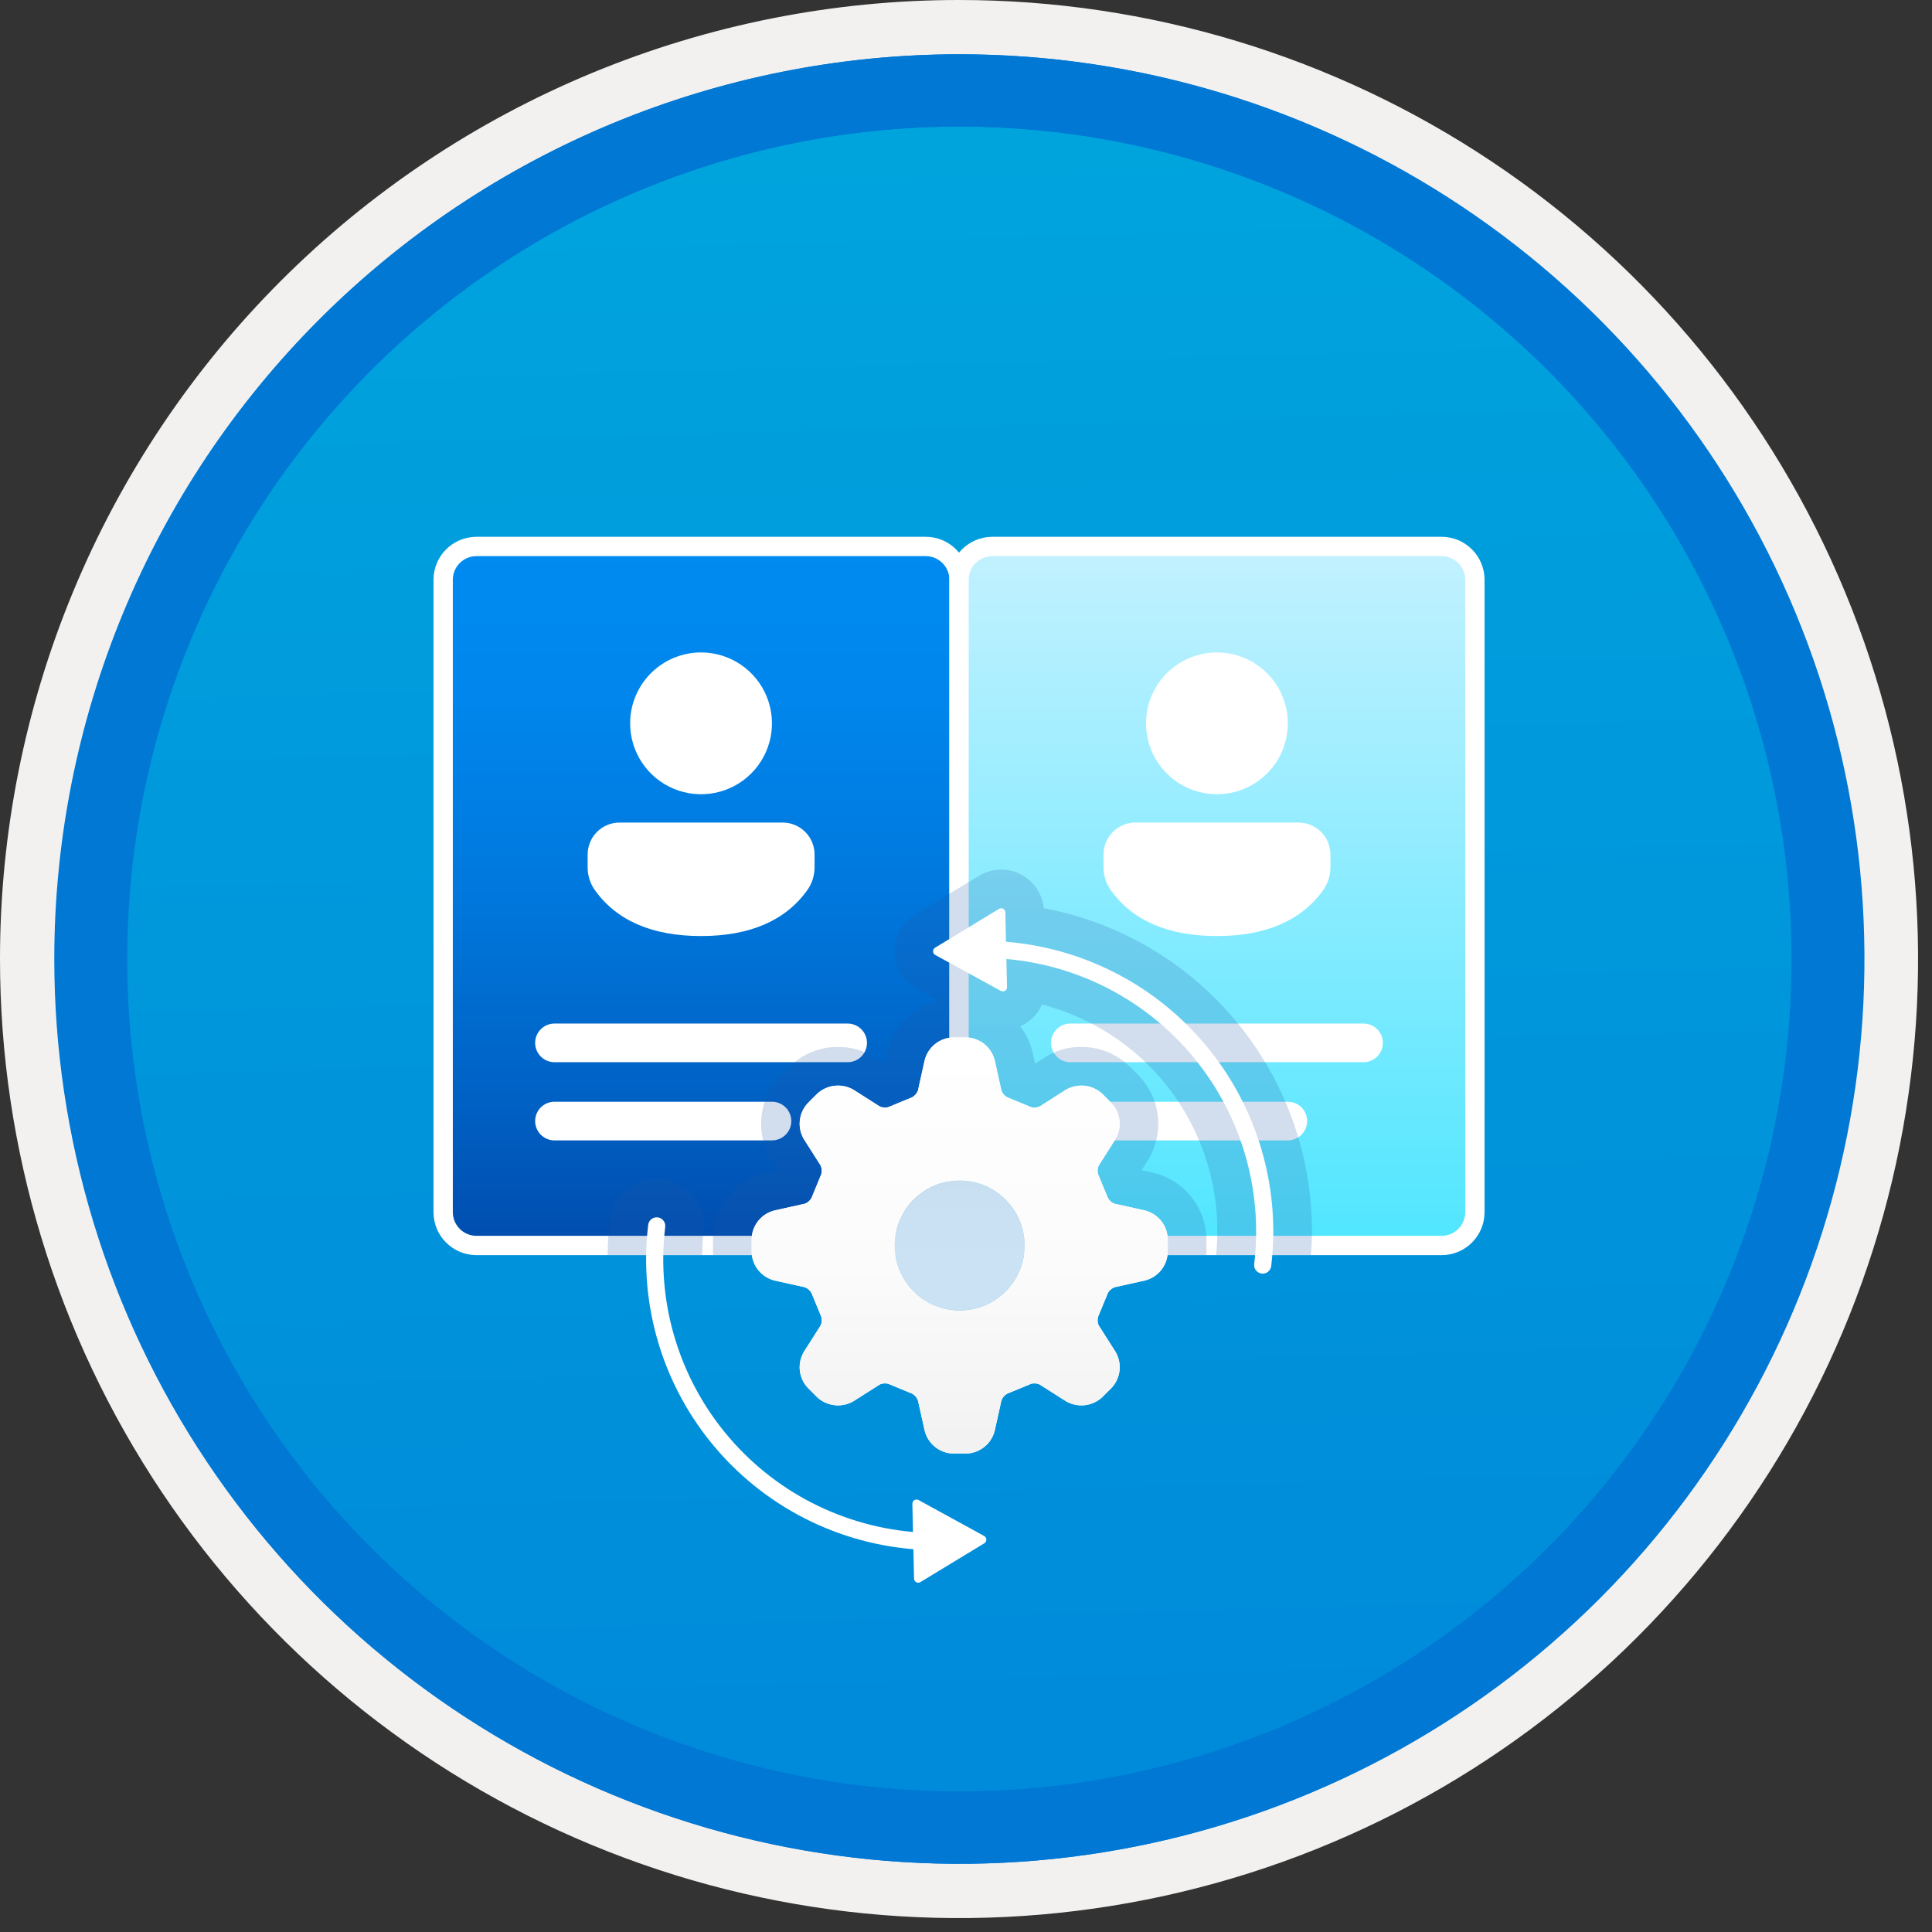
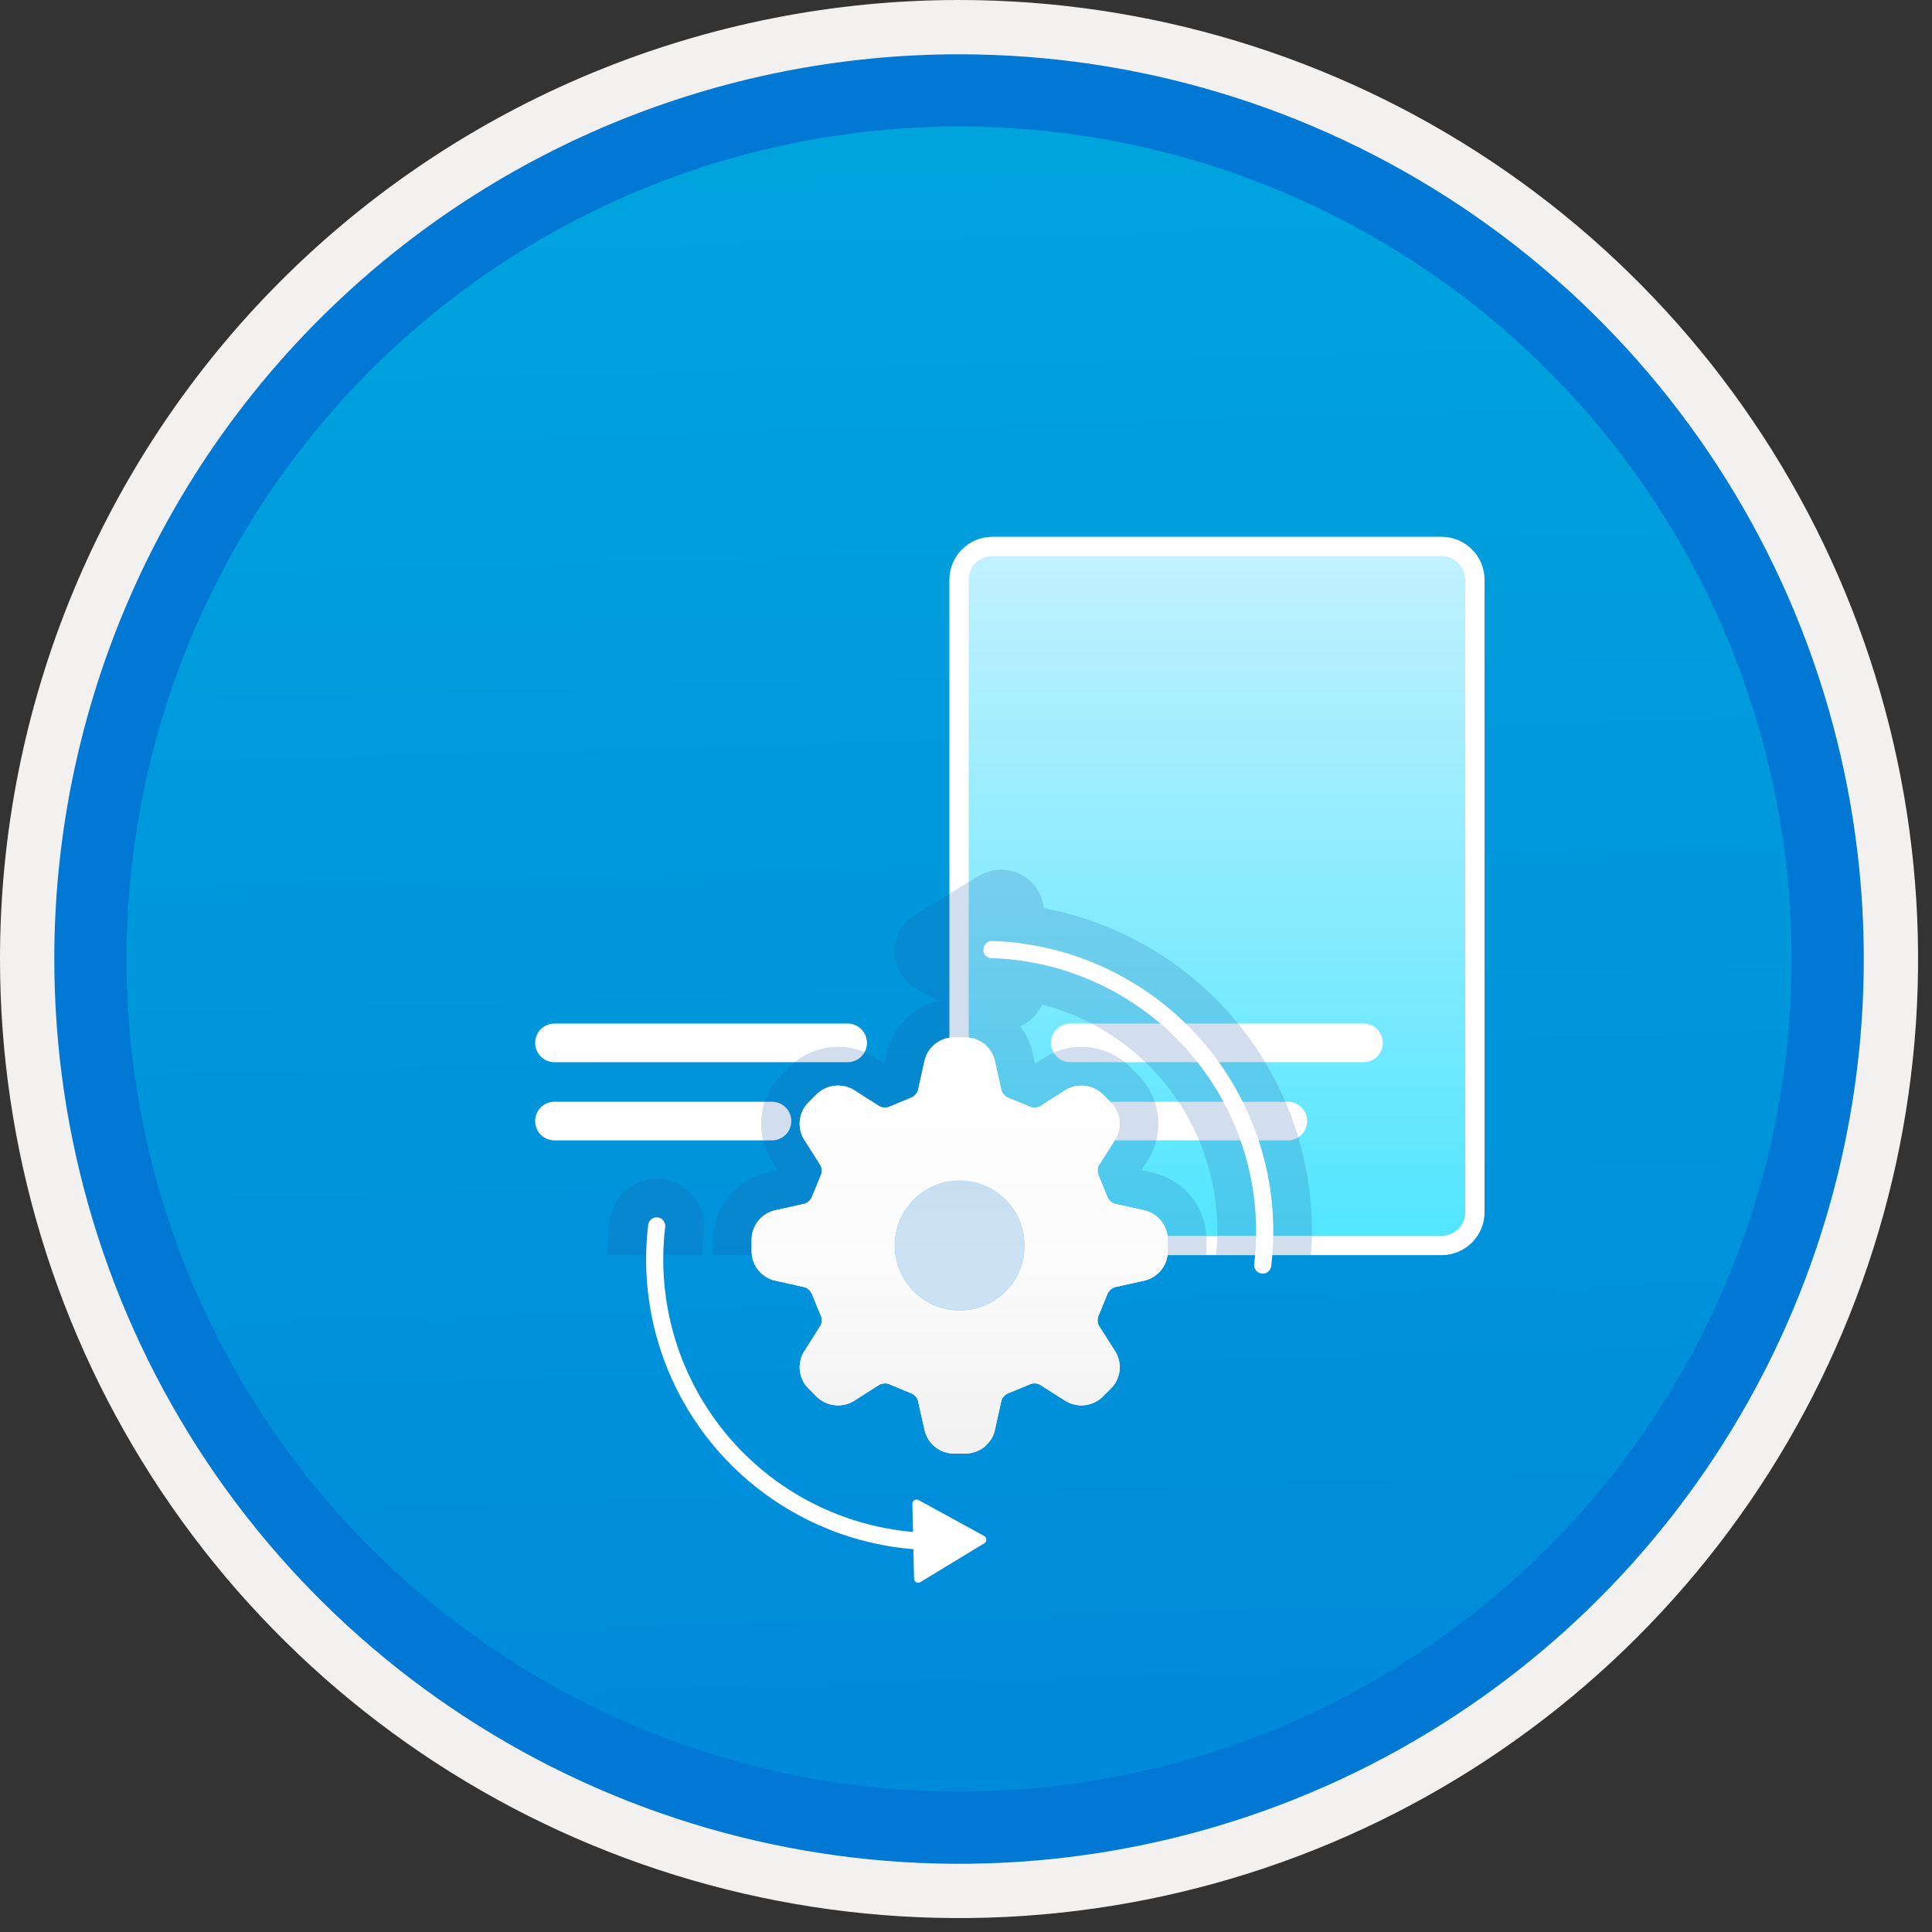
<svg xmlns="http://www.w3.org/2000/svg" width="100" height="100" viewBox="0 0 100 100" fill="none">
  <rect x="0" y="0" width="100" height="100" fill="#333333" stroke="none" />
  <g clip-path="url(#clip0_1028_1105)">
    <path d="M49.64 96.45C40.382 96.45 31.332 93.705 23.634 88.561C15.936 83.418 9.936 76.107 6.393 67.553C2.85 59 1.923 49.588 3.73 40.508C5.536 31.428 9.994 23.087 16.54 16.54C23.087 9.994 31.428 5.536 40.508 3.729C49.588 1.923 59 2.85 67.553 6.393C76.107 9.936 83.418 15.936 88.561 23.634C93.705 31.332 96.45 40.382 96.45 49.64C96.451 55.787 95.24 61.874 92.888 67.554C90.535 73.233 87.088 78.394 82.741 82.741C78.394 87.087 73.234 90.535 67.554 92.888C61.875 95.24 55.787 96.45 49.64 96.45V96.45Z" fill="url(#paint0_linear_1028_1105)" />
    <path fill-rule="evenodd" clip-rule="evenodd" d="M95.54 49.64C95.54 58.718 92.848 67.593 87.805 75.141C82.761 82.689 75.592 88.572 67.205 92.046C58.818 95.52 49.589 96.429 40.685 94.658C31.782 92.887 23.603 88.515 17.184 82.096C10.765 75.677 6.393 67.498 4.622 58.595C2.851 49.691 3.76 40.462 7.234 32.075C10.708 23.688 16.591 16.519 24.139 11.476C31.688 6.432 40.562 3.74 49.64 3.74C55.668 3.74 61.636 4.927 67.205 7.234C72.774 9.541 77.834 12.921 82.096 17.184C86.359 21.446 89.739 26.506 92.046 32.075C94.353 37.644 95.54 43.612 95.54 49.64V49.64ZM49.64 3.62732e-07C59.458 3.62732e-07 69.055 2.911 77.219 8.366C85.382 13.82 91.744 21.573 95.501 30.644C99.258 39.714 100.242 49.695 98.326 59.324C96.411 68.954 91.683 77.799 84.741 84.741C77.799 91.683 68.954 96.411 59.324 98.326C49.695 100.242 39.714 99.258 30.644 95.501C21.573 91.744 13.82 85.382 8.366 77.219C2.911 69.055 3.62732e-07 59.458 3.62732e-07 49.64C-0.001 43.121 1.283 36.666 3.777 30.643C6.271 24.62 9.928 19.147 14.537 14.537C19.147 9.928 24.62 6.271 30.643 3.777C36.666 1.283 43.121 -0.001 49.64 3.62732e-07V3.62732e-07Z" fill="#F2F1F0" />
    <path fill-rule="evenodd" clip-rule="evenodd" d="M92.73 49.64C92.73 58.163 90.202 66.493 85.468 73.58C80.733 80.666 74.003 86.189 66.129 89.45C58.256 92.711 49.592 93.565 41.233 91.902C32.874 90.24 25.197 86.136 19.17 80.109C13.144 74.083 9.04 66.405 7.378 58.047C5.715 49.688 6.568 41.024 9.83 33.15C13.091 25.277 18.614 18.547 25.7 13.812C32.786 9.077 41.117 6.55 49.64 6.55C55.298 6.55 60.902 7.664 66.13 9.829C71.358 11.995 76.108 15.169 80.11 19.17C84.111 23.171 87.285 27.922 89.45 33.15C91.616 38.378 92.73 43.981 92.73 49.64V49.64ZM49.64 2.81C58.902 2.81 67.956 5.557 75.657 10.702C83.358 15.848 89.36 23.162 92.905 31.719C96.449 40.276 97.377 49.692 95.57 58.776C93.763 67.86 89.303 76.205 82.753 82.754C76.204 89.303 67.86 93.763 58.776 95.57C49.691 97.377 40.276 96.45 31.718 92.905C23.161 89.361 15.848 83.359 10.702 75.657C5.556 67.956 2.81 58.902 2.81 49.64C2.811 37.22 7.745 25.31 16.527 16.528C25.309 7.745 37.22 2.811 49.64 2.81V2.81Z" fill="#0078D4" />
-     <path fill-rule="evenodd" clip-rule="evenodd" d="M92.764 49.64C92.764 58.163 90.237 66.493 85.502 73.58C80.767 80.666 74.037 86.189 66.164 89.45C58.29 92.711 49.626 93.565 41.267 91.902C32.909 90.24 25.231 86.136 19.204 80.109C13.178 74.083 9.074 66.405 7.412 58.047C5.749 49.688 6.602 41.024 9.864 33.15C13.125 25.277 18.648 18.547 25.734 13.812C32.82 9.077 41.151 6.55 49.674 6.55C55.333 6.55 60.936 7.664 66.164 9.829C71.392 11.995 76.142 15.169 80.144 19.17C84.145 23.171 87.319 27.922 89.484 33.15C91.65 38.378 92.764 43.981 92.764 49.64V49.64ZM49.674 2.81C58.936 2.81 67.99 5.557 75.691 10.702C83.392 15.848 89.395 23.162 92.939 31.719C96.484 40.276 97.411 49.692 95.604 58.776C93.797 67.86 89.337 76.205 82.788 82.754C76.238 89.303 67.894 93.763 58.81 95.57C49.726 97.377 40.31 96.45 31.753 92.905C23.196 89.361 15.882 83.359 10.736 75.657C5.59 67.956 2.844 58.902 2.844 49.64C2.845 37.22 7.779 25.31 16.561 16.528C25.343 7.745 37.254 2.811 49.674 2.81V2.81Z" fill="#0078D4" />
-     <path d="M47.915 28.285H24.663C23.71 28.285 22.938 29.058 22.938 30.01V62.741C22.938 63.694 23.71 64.466 24.663 64.466H47.915C48.867 64.466 49.64 63.694 49.64 62.741V30.01C49.64 29.058 48.867 28.285 47.915 28.285Z" fill="url(#paint1_linear_1028_1105)" stroke="white" stroke-miterlimit="10" />
-     <path d="M40.51 42.575C40.948 42.575 41.368 42.749 41.678 43.059C41.987 43.369 42.161 43.788 42.161 44.226V44.901C42.161 45.321 42.029 45.732 41.785 46.074C40.65 47.662 38.797 48.449 36.286 48.449C33.775 48.449 31.923 47.662 30.791 46.073C30.547 45.731 30.416 45.322 30.416 44.902V44.226C30.416 44.01 30.459 43.795 30.542 43.595C30.625 43.394 30.747 43.212 30.9 43.059C31.053 42.906 31.235 42.784 31.435 42.701C31.636 42.618 31.85 42.575 32.067 42.575H40.51ZM36.286 33.77C37.012 33.77 37.722 33.985 38.325 34.389C38.929 34.792 39.399 35.365 39.677 36.036C39.955 36.706 40.028 37.444 39.886 38.157C39.744 38.868 39.395 39.523 38.882 40.036C38.368 40.549 37.714 40.899 37.002 41.04C36.29 41.182 35.552 41.109 34.882 40.831C34.211 40.554 33.638 40.083 33.234 39.48C32.831 38.876 32.616 38.166 32.616 37.44C32.616 36.467 33.003 35.533 33.691 34.845C34.379 34.157 35.313 33.77 36.286 33.77H36.286Z" fill="white" />
    <path d="M28.699 53.979H43.874" stroke="white" stroke-width="2" stroke-miterlimit="10" stroke-linecap="round" />
    <path d="M28.699 58.026H39.957" stroke="white" stroke-width="2" stroke-miterlimit="10" stroke-linecap="round" />
    <path d="M74.617 28.285H51.364C50.412 28.285 49.64 29.058 49.64 30.01V62.741C49.64 63.694 50.412 64.466 51.364 64.466H74.617C75.569 64.466 76.341 63.694 76.341 62.741V30.01C76.341 29.058 75.569 28.285 74.617 28.285Z" fill="url(#paint2_linear_1028_1105)" stroke="white" stroke-miterlimit="10" />
-     <path d="M67.212 42.575C67.429 42.575 67.644 42.618 67.844 42.701C68.044 42.784 68.226 42.906 68.379 43.059C68.533 43.212 68.654 43.394 68.737 43.595C68.82 43.795 68.863 44.01 68.863 44.226V44.901C68.863 45.321 68.731 45.732 68.487 46.074C67.352 47.662 65.499 48.449 62.988 48.449C60.477 48.449 58.625 47.662 57.493 46.073C57.249 45.731 57.118 45.322 57.118 44.902V44.226C57.118 44.01 57.161 43.795 57.244 43.594C57.327 43.394 57.448 43.212 57.602 43.059C57.755 42.906 57.937 42.784 58.137 42.701C58.338 42.618 58.552 42.575 58.769 42.575H67.212ZM62.988 33.77C63.714 33.77 64.424 33.985 65.027 34.389C65.631 34.792 66.101 35.365 66.379 36.036C66.657 36.706 66.73 37.444 66.588 38.157C66.446 38.868 66.097 39.523 65.583 40.036C65.07 40.549 64.416 40.899 63.704 41.04C62.992 41.182 62.254 41.109 61.584 40.831C60.913 40.554 60.34 40.083 59.936 39.48C59.533 38.876 59.318 38.166 59.318 37.44C59.318 36.958 59.413 36.481 59.597 36.036C59.782 35.591 60.052 35.186 60.393 34.845C60.734 34.504 61.138 34.234 61.584 34.05C62.029 33.865 62.506 33.77 62.988 33.77H62.988Z" fill="white" />
    <path d="M55.4 53.979H70.576" stroke="white" stroke-width="2" stroke-miterlimit="10" stroke-linecap="round" />
    <path d="M55.4 58.026H66.658" stroke="white" stroke-width="2" stroke-miterlimit="10" stroke-linecap="round" />
    <g opacity="0.2">
      <path d="M62.429 64.96C62.432 64.907 62.444 64.856 62.444 64.802V64.129C62.431 63.334 62.155 62.565 61.657 61.944C61.158 61.323 60.468 60.886 59.694 60.701L59.088 60.566L59.421 60.044C59.838 59.365 60.017 58.568 59.93 57.776C59.843 56.985 59.495 56.245 58.941 55.673L58.466 55.199C57.796 54.545 56.896 54.182 55.96 54.188C55.301 54.184 54.655 54.368 54.097 54.718L53.574 55.051L53.439 54.447C53.326 53.964 53.109 53.512 52.803 53.121C53.31 52.902 53.714 52.499 53.935 51.993C56.74 52.718 59.192 54.425 60.845 56.804C62.499 59.184 63.244 62.078 62.945 64.96H67.856C67.885 64.546 67.906 64.133 67.906 63.723C67.904 59.756 66.516 55.914 63.981 52.862C61.447 49.81 57.925 47.739 54.026 47.009C53.989 46.636 53.858 46.279 53.646 45.971C53.433 45.662 53.146 45.412 52.811 45.245C52.475 45.077 52.103 44.998 51.729 45.013C51.355 45.029 50.99 45.139 50.67 45.334L47.358 47.346C47.026 47.548 46.753 47.834 46.566 48.176C46.38 48.517 46.286 48.901 46.295 49.29C46.304 49.679 46.415 50.058 46.617 50.391C46.819 50.723 47.105 50.996 47.447 51.183L48.568 51.797C47.923 51.95 47.333 52.279 46.864 52.746C46.394 53.214 46.064 53.802 45.908 54.446L45.774 55.052L45.251 54.719C44.693 54.369 44.046 54.185 43.387 54.189C42.452 54.183 41.553 54.545 40.883 55.197L40.404 55.676C39.85 56.248 39.503 56.987 39.417 57.778C39.33 58.568 39.509 59.365 39.926 60.043L40.259 60.566L39.654 60.701C38.879 60.885 38.189 61.323 37.691 61.944C37.193 62.565 36.916 63.334 36.904 64.129V64.802C36.904 64.856 36.915 64.907 36.918 64.96L62.429 64.96Z" fill="#1F56A3" />
      <path d="M36.341 64.96C36.349 64.563 36.367 64.166 36.413 63.767C36.457 63.447 36.436 63.122 36.352 62.811C36.267 62.499 36.121 62.208 35.922 61.954C35.723 61.699 35.476 61.486 35.194 61.327C34.913 61.167 34.602 61.065 34.282 61.026L34.109 61.008H33.989C33.391 61.009 32.814 61.229 32.367 61.627C31.92 62.024 31.635 62.571 31.564 63.165C31.496 63.761 31.459 64.36 31.452 64.96H36.341Z" fill="#1F56A3" />
    </g>
    <path d="M53.039 64.466C53.039 65.132 52.842 65.782 52.472 66.336C52.102 66.889 51.577 67.321 50.962 67.576C50.347 67.83 49.67 67.897 49.017 67.767C48.364 67.637 47.764 67.317 47.294 66.846C46.823 66.375 46.502 65.775 46.373 65.123C46.243 64.47 46.309 63.793 46.564 63.178C46.819 62.563 47.25 62.037 47.804 61.668C48.357 61.298 49.008 61.1 49.674 61.1C50.566 61.101 51.421 61.456 52.052 62.087C52.683 62.718 53.038 63.574 53.039 64.466ZM59.259 62.653L57.694 62.305C57.532 62.246 57.4 62.126 57.327 61.97C57.321 61.953 57.315 61.936 57.308 61.92L56.876 60.87C56.869 60.852 56.86 60.834 56.851 60.816C56.793 60.655 56.8 60.478 56.873 60.323L57.734 58.97C57.91 58.677 57.985 58.334 57.948 57.994C57.91 57.654 57.763 57.336 57.527 57.089L57.051 56.612C56.801 56.381 56.483 56.236 56.145 56.199C55.806 56.162 55.464 56.234 55.17 56.406L53.817 57.267C53.73 57.31 53.635 57.331 53.538 57.327C53.465 57.33 53.391 57.317 53.323 57.288C53.306 57.279 53.288 57.271 53.269 57.264L52.22 56.831C52.204 56.825 52.187 56.818 52.17 56.813C52.014 56.739 51.893 56.607 51.834 56.445L51.487 54.88C51.404 54.549 51.215 54.253 50.948 54.039C50.681 53.825 50.352 53.705 50.01 53.696H49.337C48.995 53.705 48.666 53.825 48.399 54.039C48.133 54.253 47.944 54.548 47.861 54.88L47.513 56.446C47.454 56.607 47.333 56.739 47.178 56.813C47.16 56.818 47.144 56.825 47.127 56.831L46.078 57.264C46.059 57.271 46.041 57.279 46.024 57.288C45.956 57.317 45.882 57.33 45.809 57.327C45.712 57.33 45.616 57.309 45.53 57.267L44.177 56.406C43.883 56.235 43.541 56.162 43.203 56.199C42.864 56.236 42.546 56.381 42.296 56.613L41.82 57.089C41.584 57.336 41.437 57.655 41.4 57.994C41.362 58.334 41.437 58.677 41.614 58.97L42.474 60.323C42.547 60.478 42.554 60.655 42.496 60.816C42.487 60.834 42.478 60.852 42.471 60.87L42.039 61.92C42.032 61.936 42.026 61.953 42.02 61.97C41.947 62.126 41.815 62.246 41.653 62.306L40.088 62.653C39.756 62.736 39.461 62.925 39.247 63.191C39.033 63.458 38.912 63.788 38.904 64.129V64.803C38.912 65.144 39.033 65.474 39.247 65.74C39.461 66.007 39.756 66.196 40.088 66.279L41.653 66.626C41.815 66.686 41.947 66.806 42.02 66.962C42.026 66.979 42.032 66.996 42.039 67.013L42.471 68.062C42.478 68.08 42.487 68.098 42.496 68.116C42.554 68.277 42.546 68.454 42.474 68.609L41.614 69.962C41.437 70.255 41.362 70.598 41.399 70.938C41.437 71.278 41.584 71.596 41.82 71.844L42.296 72.32C42.546 72.551 42.864 72.696 43.203 72.733C43.541 72.77 43.883 72.698 44.178 72.526L45.529 71.665C45.616 71.622 45.712 71.602 45.809 71.605C45.882 71.602 45.956 71.615 46.024 71.644C46.041 71.652 46.059 71.661 46.078 71.668L47.127 72.101C47.144 72.107 47.16 72.114 47.178 72.119C47.333 72.193 47.454 72.325 47.513 72.487L47.861 74.052C47.943 74.383 48.133 74.679 48.399 74.893C48.666 75.107 48.995 75.228 49.337 75.236H50.01C50.352 75.227 50.681 75.107 50.948 74.893C51.215 74.679 51.404 74.383 51.486 74.052L51.834 72.487C51.893 72.325 52.014 72.193 52.17 72.119C52.187 72.114 52.204 72.107 52.22 72.101L53.269 71.668C53.288 71.661 53.306 71.652 53.323 71.644C53.391 71.615 53.465 71.602 53.538 71.605C53.635 71.602 53.73 71.622 53.817 71.665L55.17 72.526C55.464 72.698 55.806 72.77 56.144 72.733C56.483 72.696 56.801 72.551 57.051 72.32L57.527 71.844C57.763 71.596 57.91 71.278 57.948 70.938C57.985 70.598 57.91 70.255 57.734 69.962L56.873 68.609C56.837 68.533 56.817 68.45 56.813 68.365C56.809 68.28 56.822 68.196 56.851 68.116C56.86 68.098 56.869 68.08 56.876 68.062L57.308 67.013C57.315 66.996 57.321 66.979 57.326 66.962C57.4 66.806 57.533 66.686 57.695 66.626L59.259 66.279C59.591 66.196 59.886 66.007 60.1 65.741C60.314 65.474 60.435 65.144 60.444 64.803V64.129C60.435 63.788 60.315 63.458 60.101 63.191C59.887 62.925 59.591 62.736 59.259 62.653V62.653Z" fill="url(#paint3_linear_1028_1105)" />
    <path d="M53.039 64.466C53.039 65.132 52.842 65.782 52.472 66.336C52.102 66.889 51.577 67.321 50.962 67.576C50.346 67.83 49.67 67.897 49.017 67.767C48.364 67.637 47.764 67.317 47.294 66.846C46.823 66.375 46.502 65.775 46.373 65.123C46.243 64.47 46.309 63.793 46.564 63.178C46.819 62.563 47.25 62.037 47.804 61.668C48.357 61.298 49.008 61.1 49.673 61.1C50.566 61.101 51.421 61.456 52.052 62.087C52.683 62.718 53.038 63.574 53.039 64.466Z" fill="url(#paint4_linear_1028_1105)" />
    <path d="M53.039 64.466C53.039 65.132 52.842 65.782 52.472 66.336C52.102 66.889 51.577 67.321 50.962 67.576C50.347 67.83 49.67 67.897 49.017 67.767C48.364 67.637 47.764 67.317 47.294 66.846C46.823 66.375 46.502 65.775 46.373 65.123C46.243 64.47 46.309 63.793 46.564 63.178C46.819 62.563 47.25 62.037 47.804 61.668C48.357 61.298 49.008 61.1 49.674 61.1C50.566 61.101 51.421 61.456 52.052 62.087C52.683 62.718 53.038 63.574 53.039 64.466ZM59.259 62.653L57.694 62.305C57.532 62.246 57.4 62.126 57.327 61.97C57.321 61.953 57.315 61.936 57.308 61.92L56.876 60.87C56.869 60.852 56.86 60.834 56.851 60.816C56.793 60.655 56.8 60.478 56.873 60.323L57.734 58.97C57.91 58.677 57.985 58.334 57.948 57.994C57.91 57.654 57.763 57.336 57.527 57.089L57.051 56.612C56.801 56.381 56.483 56.236 56.145 56.199C55.806 56.162 55.464 56.234 55.17 56.406L53.817 57.267C53.73 57.31 53.635 57.331 53.538 57.327C53.465 57.33 53.391 57.317 53.323 57.288C53.306 57.279 53.288 57.271 53.269 57.264L52.22 56.831C52.204 56.825 52.187 56.818 52.17 56.813C52.014 56.739 51.893 56.607 51.834 56.445L51.487 54.88C51.404 54.549 51.215 54.253 50.948 54.039C50.681 53.825 50.352 53.705 50.01 53.696H49.337C48.995 53.705 48.666 53.825 48.399 54.039C48.133 54.253 47.944 54.548 47.861 54.88L47.513 56.446C47.454 56.607 47.333 56.739 47.178 56.813C47.16 56.818 47.144 56.825 47.127 56.831L46.078 57.264C46.059 57.271 46.041 57.279 46.024 57.288C45.956 57.317 45.882 57.33 45.809 57.327C45.712 57.33 45.616 57.309 45.53 57.267L44.177 56.406C43.883 56.235 43.541 56.162 43.203 56.199C42.864 56.236 42.546 56.381 42.296 56.613L41.82 57.089C41.584 57.336 41.437 57.655 41.4 57.994C41.362 58.334 41.437 58.677 41.614 58.97L42.474 60.323C42.547 60.478 42.554 60.655 42.496 60.816C42.487 60.834 42.478 60.852 42.471 60.87L42.039 61.92C42.032 61.936 42.026 61.953 42.02 61.97C41.947 62.126 41.815 62.246 41.653 62.306L40.088 62.653C39.756 62.736 39.461 62.925 39.247 63.191C39.033 63.458 38.912 63.788 38.904 64.129V64.803C38.912 65.144 39.033 65.474 39.247 65.74C39.461 66.007 39.756 66.196 40.088 66.279L41.653 66.626C41.815 66.686 41.947 66.806 42.02 66.962C42.026 66.979 42.032 66.996 42.039 67.013L42.471 68.062C42.478 68.08 42.487 68.098 42.496 68.116C42.554 68.277 42.546 68.454 42.474 68.609L41.614 69.962C41.437 70.255 41.362 70.598 41.399 70.938C41.437 71.278 41.584 71.596 41.82 71.844L42.296 72.32C42.546 72.551 42.864 72.696 43.203 72.733C43.541 72.77 43.883 72.698 44.178 72.526L45.529 71.665C45.616 71.622 45.712 71.602 45.809 71.605C45.882 71.602 45.956 71.615 46.024 71.644C46.041 71.652 46.059 71.661 46.078 71.668L47.127 72.101C47.144 72.107 47.16 72.114 47.178 72.119C47.333 72.193 47.454 72.325 47.513 72.487L47.861 74.052C47.943 74.383 48.133 74.679 48.399 74.893C48.666 75.107 48.995 75.228 49.337 75.236H50.01C50.352 75.227 50.681 75.107 50.948 74.893C51.215 74.679 51.404 74.383 51.486 74.052L51.834 72.487C51.893 72.325 52.014 72.193 52.17 72.119C52.187 72.114 52.204 72.107 52.22 72.101L53.269 71.668C53.288 71.661 53.306 71.652 53.323 71.644C53.391 71.615 53.465 71.602 53.538 71.605C53.635 71.602 53.73 71.622 53.817 71.665L55.17 72.526C55.464 72.698 55.806 72.77 56.144 72.733C56.483 72.696 56.801 72.551 57.051 72.32L57.527 71.844C57.763 71.596 57.91 71.278 57.948 70.938C57.985 70.598 57.91 70.255 57.734 69.962L56.873 68.609C56.837 68.533 56.817 68.45 56.813 68.365C56.809 68.28 56.822 68.196 56.851 68.116C56.86 68.098 56.869 68.08 56.876 68.062L57.308 67.013C57.315 66.996 57.321 66.979 57.326 66.962C57.4 66.806 57.533 66.686 57.695 66.626L59.259 66.279C59.591 66.196 59.886 66.007 60.1 65.741C60.314 65.474 60.435 65.144 60.444 64.803V64.129C60.435 63.788 60.315 63.458 60.101 63.191C59.887 62.925 59.591 62.736 59.259 62.653V62.653Z" fill="url(#paint5_linear_1028_1105)" />
    <path opacity="0.2" d="M53.039 64.466C53.039 65.132 52.842 65.782 52.472 66.336C52.102 66.889 51.577 67.321 50.962 67.576C50.346 67.83 49.67 67.897 49.017 67.767C48.364 67.637 47.764 67.317 47.294 66.846C46.823 66.375 46.502 65.775 46.373 65.123C46.243 64.47 46.309 63.793 46.564 63.178C46.819 62.563 47.25 62.037 47.804 61.668C48.357 61.298 49.008 61.1 49.673 61.1C50.566 61.101 51.421 61.456 52.052 62.087C52.683 62.718 53.038 63.574 53.039 64.466Z" fill="#0078D4" />
    <path d="M48.445 79.784L48.444 79.799C48.443 79.857 48.429 79.914 48.405 79.967C48.381 80.02 48.347 80.068 48.304 80.108C48.262 80.147 48.212 80.178 48.157 80.199C48.103 80.219 48.045 80.229 47.986 80.227C45.903 80.157 43.857 79.655 41.978 78.753C40.099 77.851 38.428 76.568 37.07 74.986C35.713 73.404 34.699 71.558 34.093 69.563C33.487 67.569 33.302 65.47 33.55 63.4C33.557 63.342 33.575 63.286 33.603 63.236C33.632 63.185 33.67 63.14 33.716 63.104C33.761 63.068 33.814 63.041 33.87 63.025C33.926 63.009 33.985 63.005 34.043 63.012C34.1 63.018 34.156 63.037 34.207 63.065C34.258 63.094 34.303 63.132 34.339 63.178C34.375 63.223 34.402 63.276 34.417 63.332C34.433 63.388 34.438 63.447 34.431 63.505C34.197 65.452 34.371 67.427 34.941 69.304C35.511 71.181 36.465 72.919 37.743 74.408C39.02 75.897 40.593 77.105 42.361 77.954C44.13 78.802 46.055 79.275 48.016 79.34C48.131 79.344 48.24 79.392 48.32 79.475C48.4 79.558 48.445 79.668 48.445 79.784V79.784Z" fill="white" />
    <path d="M47.64 81.889L50.949 79.879C50.981 79.859 51.008 79.831 51.026 79.797C51.045 79.764 51.054 79.727 51.053 79.689C51.052 79.65 51.041 79.613 51.022 79.581C51.002 79.548 50.974 79.522 50.941 79.503L47.545 77.642C47.512 77.624 47.474 77.615 47.436 77.616C47.398 77.617 47.361 77.627 47.329 77.647C47.296 77.667 47.269 77.695 47.251 77.728C47.233 77.762 47.224 77.799 47.224 77.837L47.311 81.709C47.312 81.746 47.322 81.784 47.342 81.816C47.362 81.849 47.39 81.876 47.423 81.894C47.457 81.912 47.494 81.921 47.532 81.92C47.57 81.919 47.608 81.909 47.64 81.889V81.889Z" fill="white" />
    <path d="M65.905 63.723C65.905 64.328 65.869 64.931 65.798 65.531C65.791 65.589 65.773 65.645 65.744 65.696C65.716 65.747 65.677 65.791 65.632 65.827C65.586 65.864 65.534 65.89 65.478 65.906C65.421 65.922 65.363 65.926 65.305 65.92C65.247 65.913 65.191 65.895 65.141 65.866C65.09 65.838 65.045 65.799 65.009 65.754C64.973 65.708 64.946 65.656 64.93 65.6C64.915 65.543 64.91 65.485 64.917 65.427C65.15 63.479 64.977 61.504 64.406 59.627C63.836 57.75 62.883 56.012 61.605 54.523C60.328 53.034 58.755 51.827 56.987 50.978C55.218 50.129 53.292 49.657 51.332 49.591C51.272 49.595 51.212 49.586 51.156 49.563C51.1 49.541 51.05 49.507 51.009 49.463C50.968 49.419 50.938 49.367 50.919 49.31C50.901 49.253 50.896 49.192 50.904 49.133C50.906 49.075 50.919 49.017 50.943 48.964C50.967 48.911 51.002 48.864 51.044 48.824C51.087 48.784 51.137 48.753 51.191 48.733C51.246 48.712 51.304 48.703 51.362 48.705C55.26 48.835 58.955 50.474 61.668 53.276C64.381 56.078 65.9 59.823 65.905 63.723V63.723Z" fill="white" />
-     <path d="M51.708 47.043L48.399 49.053C48.367 49.073 48.34 49.101 48.322 49.135C48.303 49.168 48.294 49.206 48.295 49.244C48.296 49.282 48.307 49.319 48.326 49.351C48.346 49.384 48.374 49.41 48.407 49.429L51.803 51.29C51.836 51.308 51.874 51.317 51.912 51.316C51.95 51.315 51.987 51.304 52.019 51.285C52.052 51.265 52.079 51.237 52.097 51.204C52.115 51.17 52.124 51.133 52.123 51.095L52.037 47.224C52.036 47.185 52.025 47.148 52.006 47.116C51.986 47.083 51.958 47.057 51.925 47.038C51.891 47.02 51.854 47.011 51.816 47.012C51.778 47.013 51.74 47.023 51.708 47.043Z" fill="white" />
  </g>
  <defs>
    <linearGradient id="paint0_linear_1028_1105" x1="47.87" y1="-15.153" x2="51.852" y2="130.615" gradientUnits="userSpaceOnUse">
      <stop stop-color="#00ABDE" />
      <stop offset="1" stop-color="#007ED8" />
    </linearGradient>
    <linearGradient id="paint1_linear_1028_1105" x1="36.289" y1="64.466" x2="36.289" y2="28.285" gradientUnits="userSpaceOnUse">
      <stop stop-color="#004DAE" />
      <stop offset="0.21" stop-color="#0061C4" />
      <stop offset="0.51" stop-color="#0078DD" />
      <stop offset="0.78" stop-color="#0086EC" />
      <stop offset="1" stop-color="#008BF1" />
    </linearGradient>
    <linearGradient id="paint2_linear_1028_1105" x1="62.991" y1="64.466" x2="62.991" y2="28.285" gradientUnits="userSpaceOnUse">
      <stop stop-color="#50E6FF" />
      <stop offset="1" stop-color="#C3F1FF" />
    </linearGradient>
    <linearGradient id="paint3_linear_1028_1105" x1="49.674" y1="74.463" x2="49.674" y2="54.165" gradientUnits="userSpaceOnUse">
      <stop stop-color="white" />
      <stop offset="0.56" stop-color="#FBFBFB" />
      <stop offset="1" stop-color="#F2F2F2" />
    </linearGradient>
    <linearGradient id="paint4_linear_1028_1105" x1="49.673" y1="74.463" x2="49.673" y2="54.165" gradientUnits="userSpaceOnUse">
      <stop stop-color="white" />
      <stop offset="0.56" stop-color="#FBFBFB" />
      <stop offset="1" stop-color="#F2F2F2" />
    </linearGradient>
    <linearGradient id="paint5_linear_1028_1105" x1="49.674" y1="74.463" x2="49.674" y2="54.165" gradientUnits="userSpaceOnUse">
      <stop stop-color="#F2F2F2" />
      <stop offset="0.44" stop-color="#FBFBFB" />
      <stop offset="1" stop-color="white" />
    </linearGradient>
    <clipPath id="clip0_1028_1105">
      <rect width="99.28" height="99.28" fill="white" />
    </clipPath>
  </defs>
</svg>